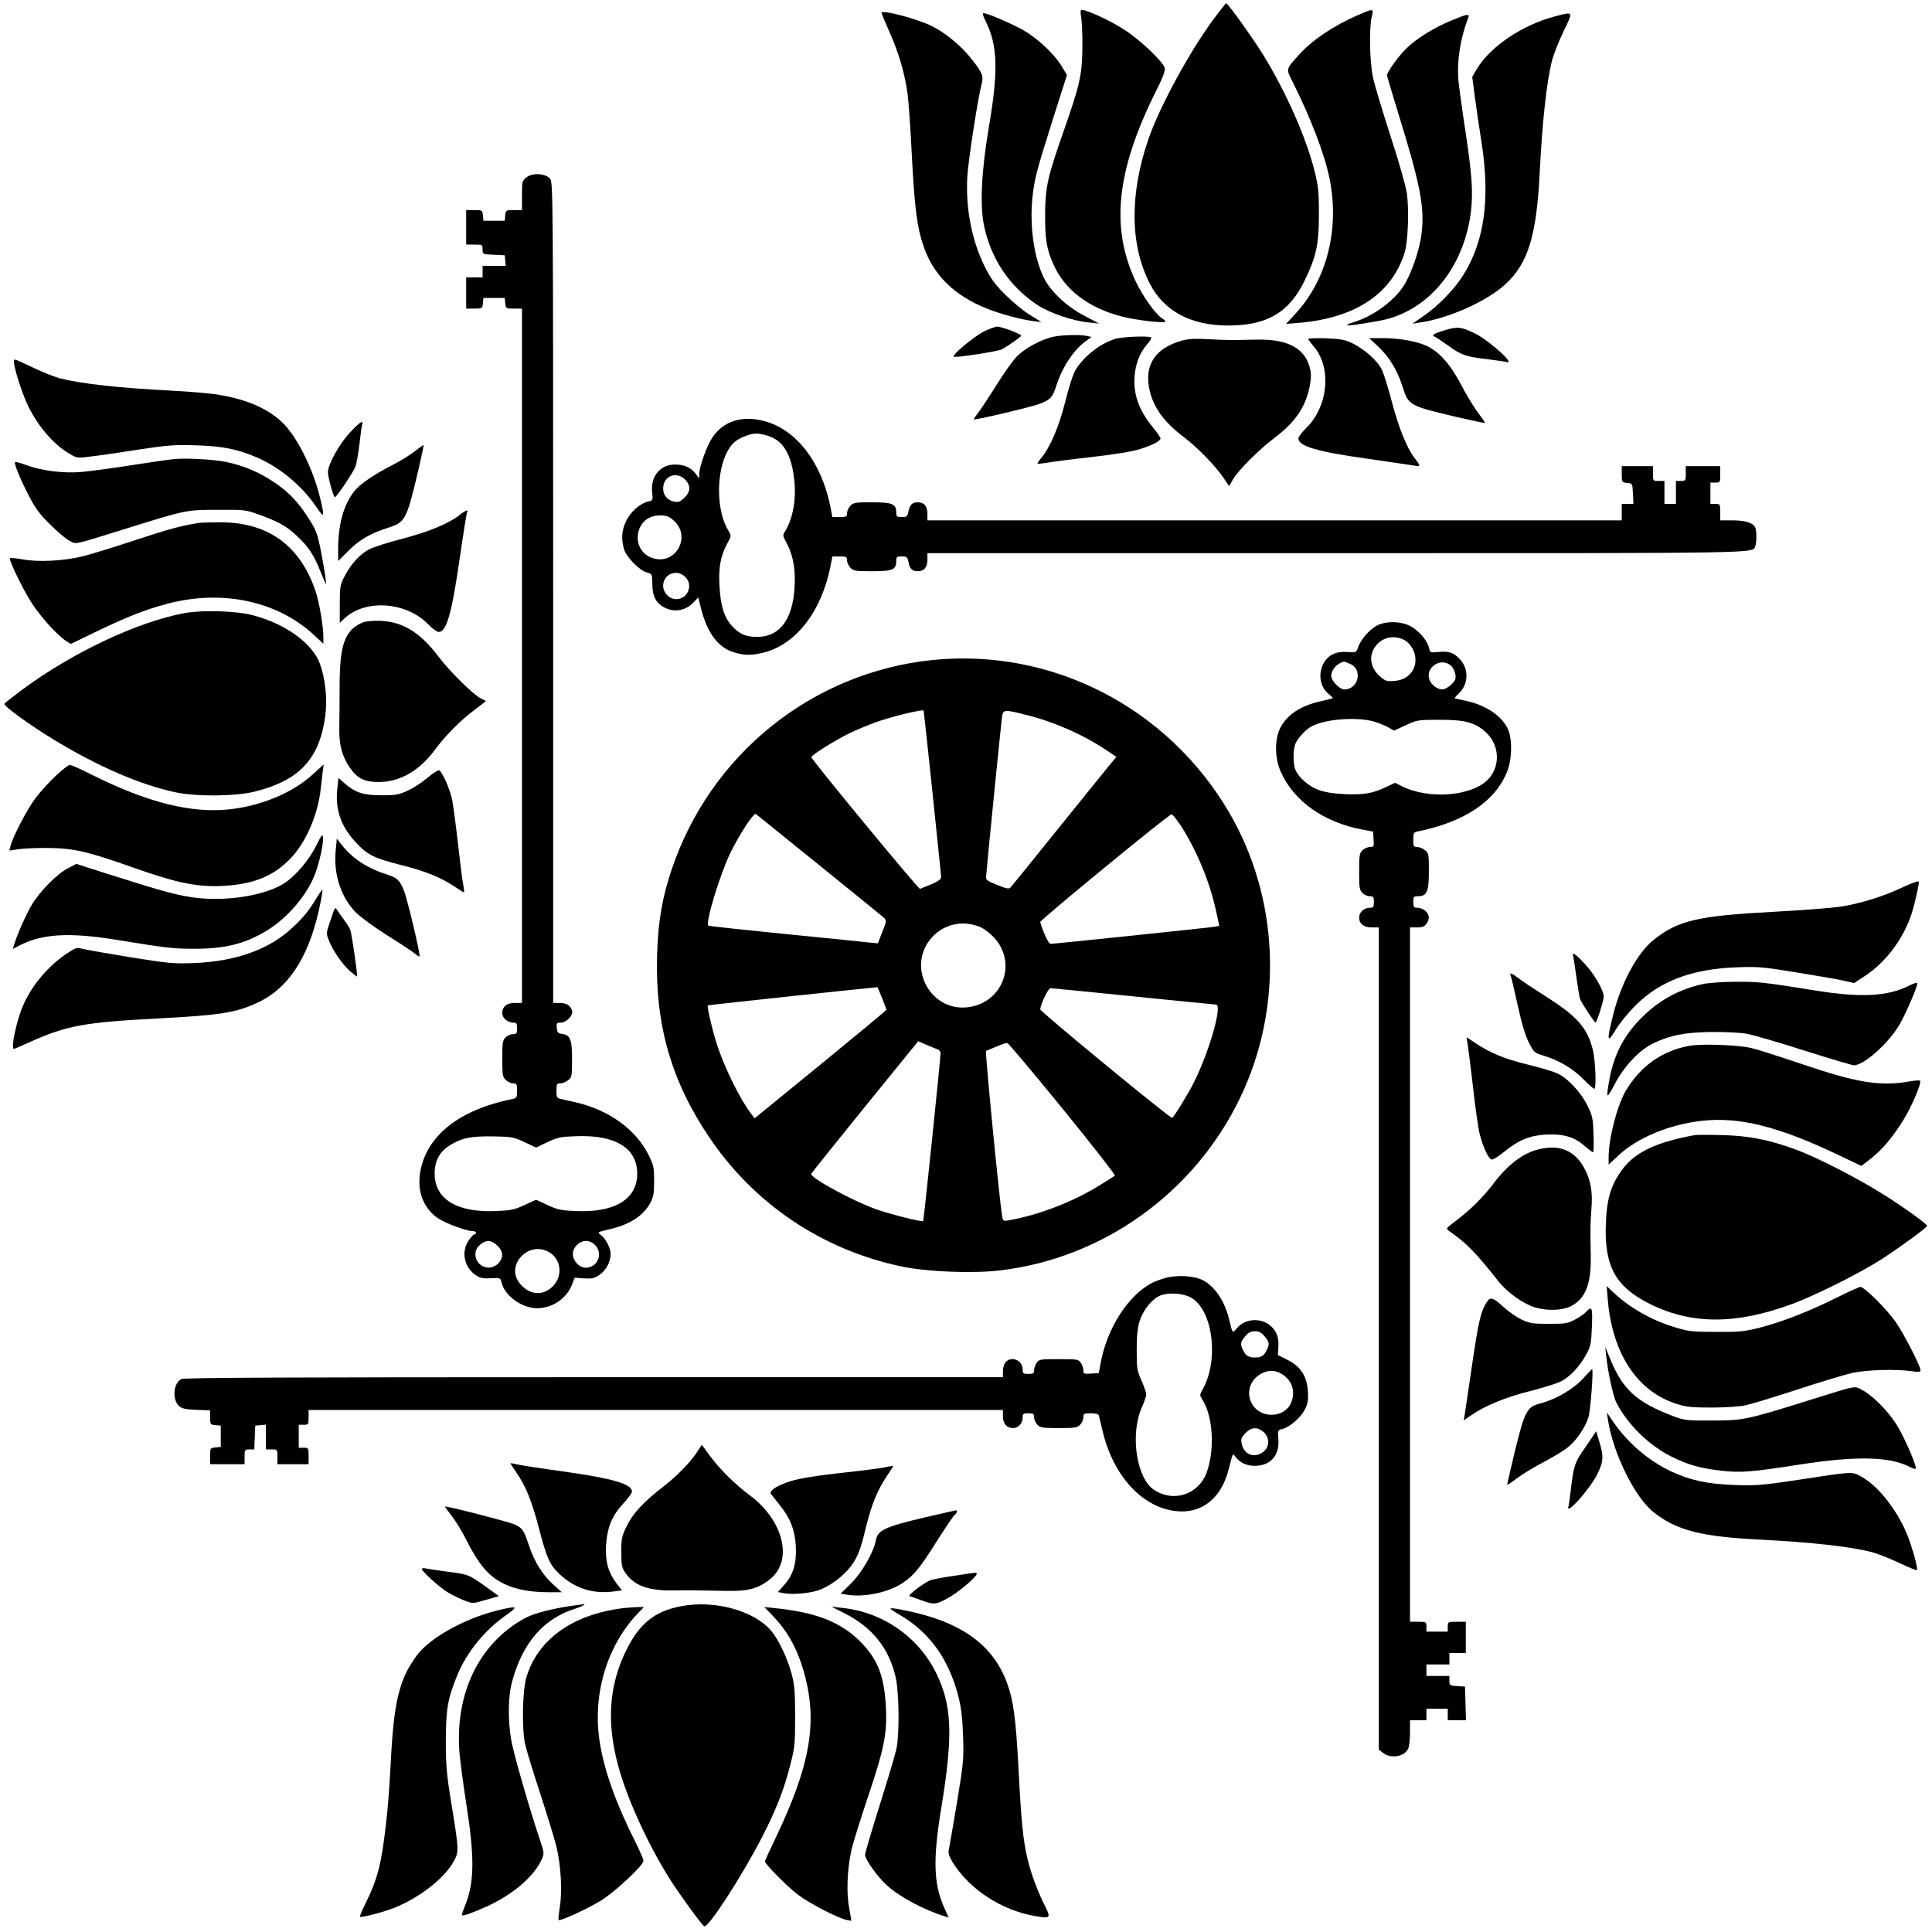
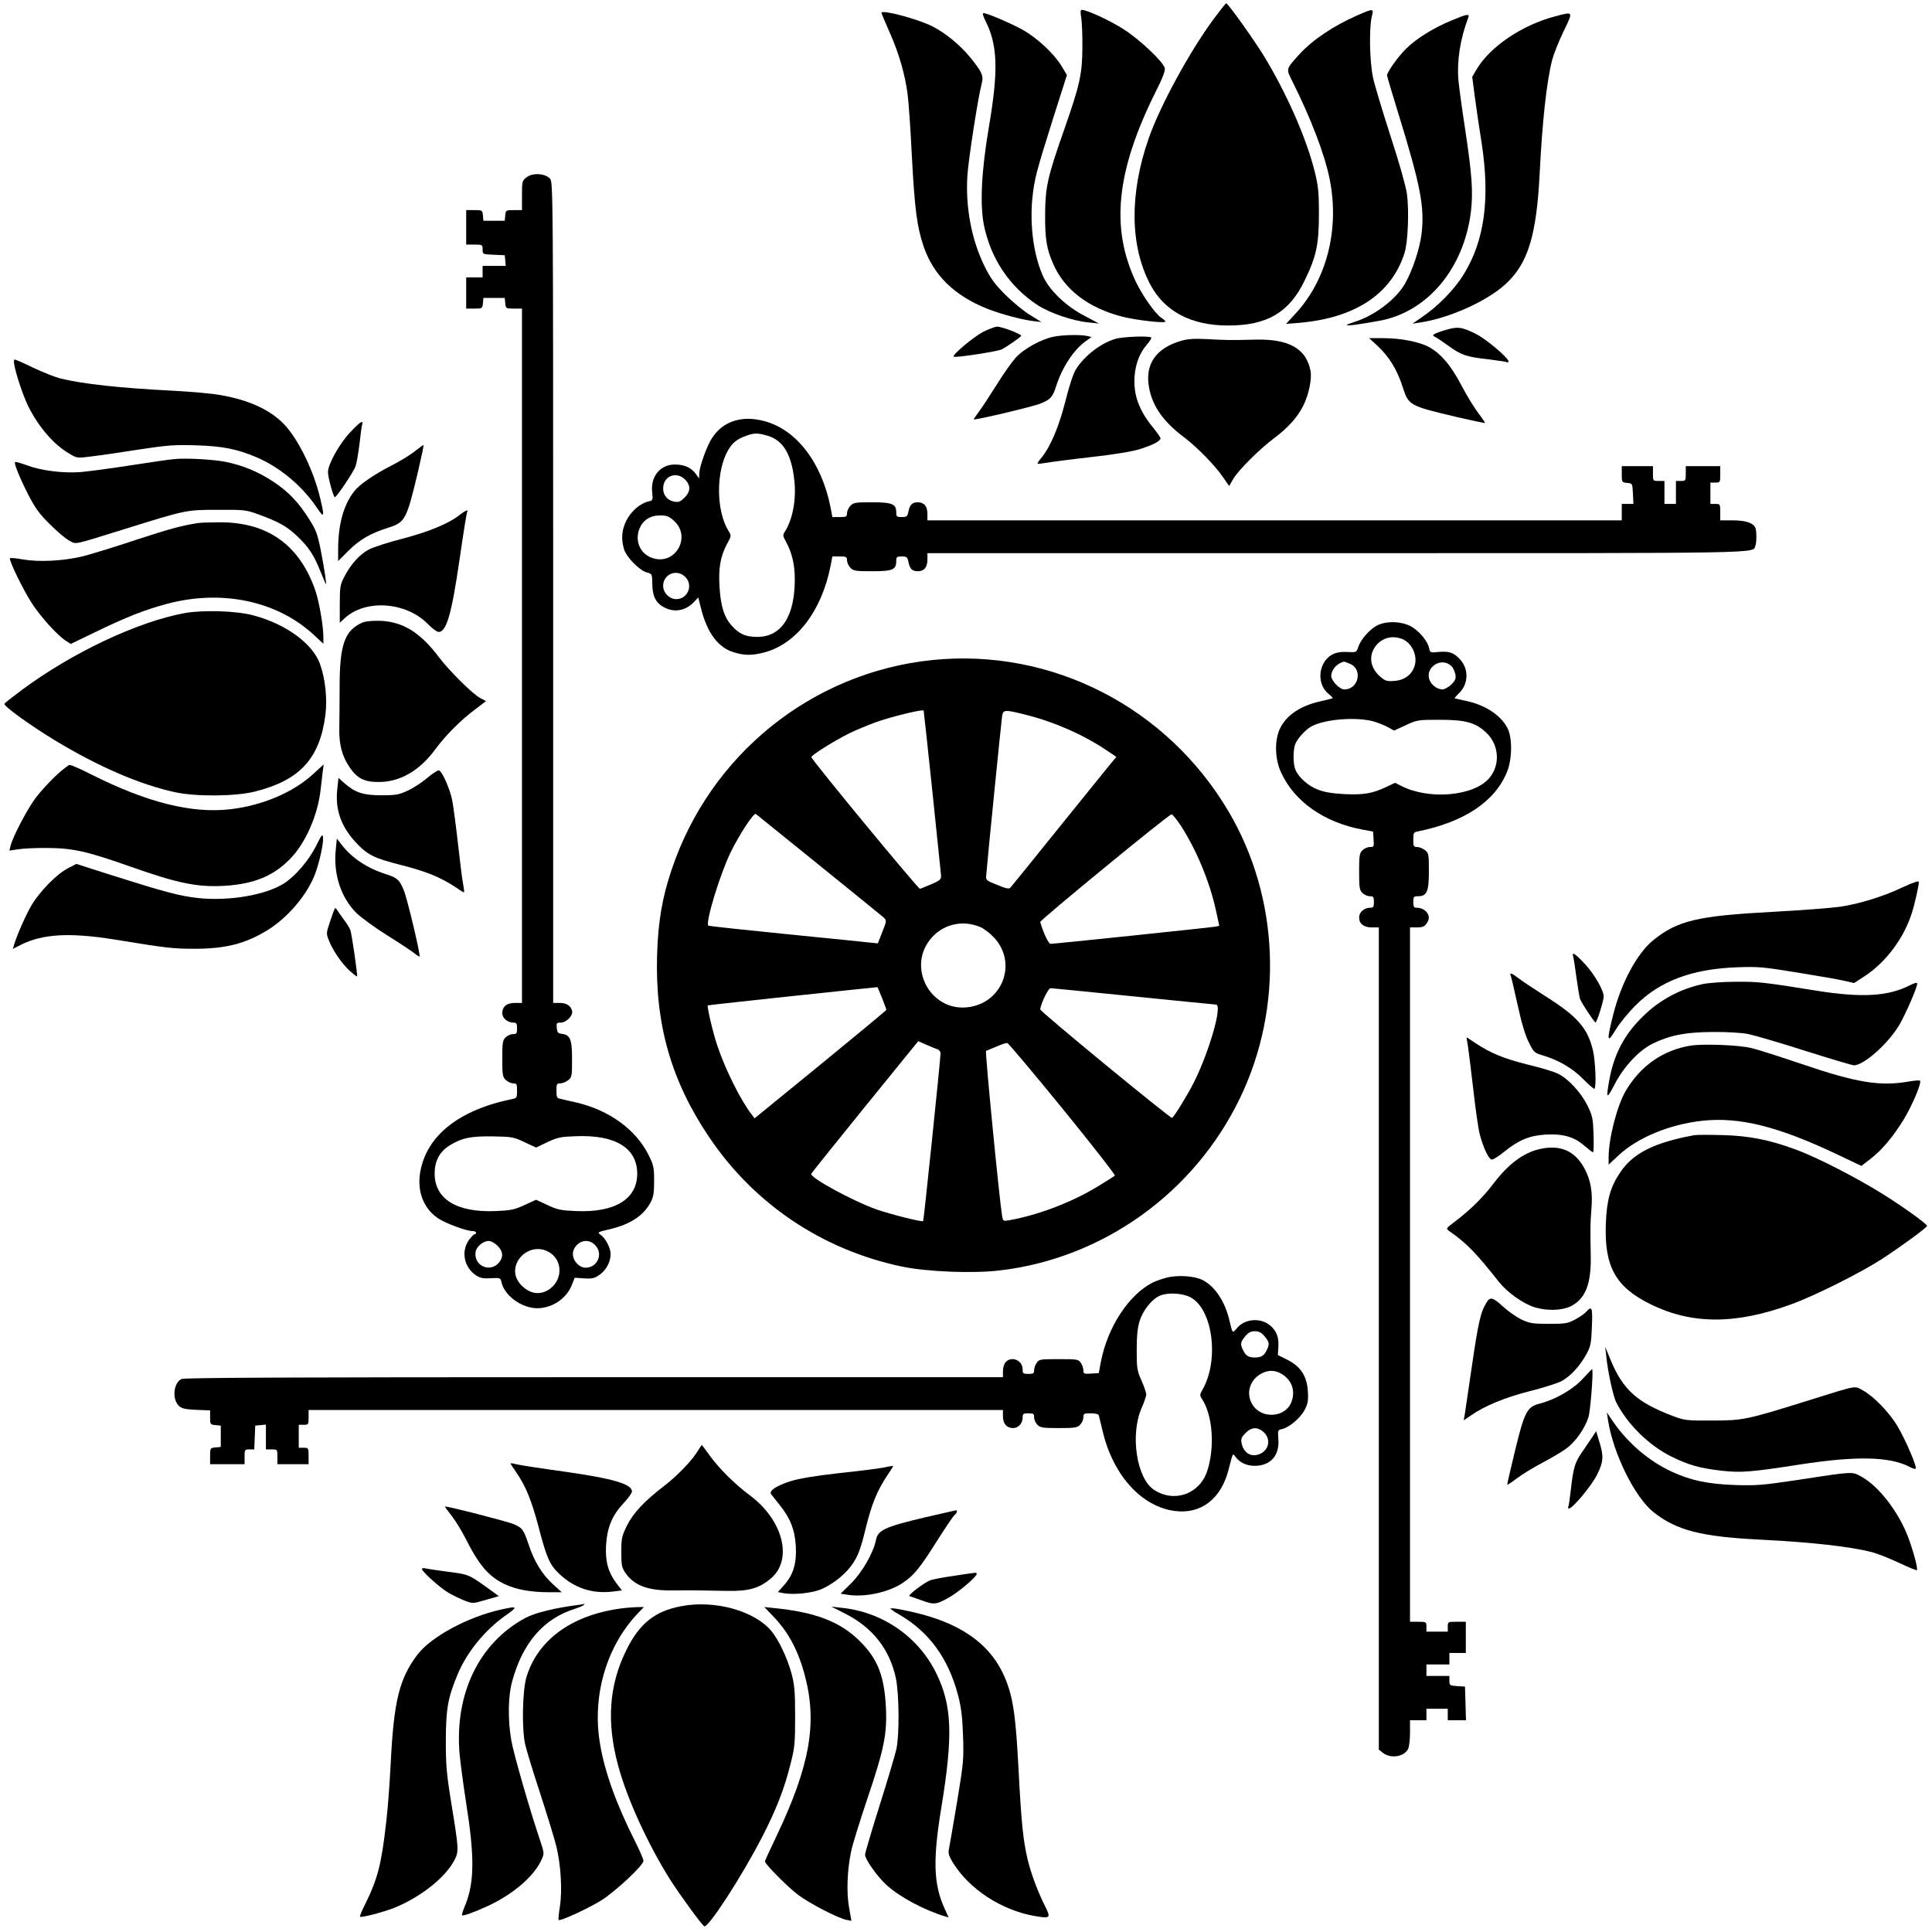
<svg xmlns="http://www.w3.org/2000/svg" version="1.0" width="1177pt" height="1177pt" viewBox="0 0 1177 1177" preserveAspectRatio="xMidYMid meet">
  <g transform="translate(0,1177) scale(0.1,-0.1)" fill="#000000" stroke="none">
    <path d="M7396 11657 c-148 -199 -332 -538 -399 -733 -117 -337 -113 -651 10 -886 86 -164 249 -251 473 -251 238 -1 375 79 469 276 70 144 86 218 86 402 0 140 -4 173 -27 265 -51 203 -172 476 -310 702 -63 102 -217 318 -228 318 -3 0 -36 -42 -74 -93z" />
    <path d="M6587 11663 c4 -27 8 -109 7 -183 -1 -161 -15 -226 -111 -500 -101 -287 -115 -349 -116 -515 -1 -149 9 -213 50 -304 68 -156 215 -268 420 -320 84 -22 263 -42 263 -30 0 4 -11 14 -24 22 -38 25 -116 136 -157 222 -155 329 -118 676 123 1159 41 81 58 126 54 141 -10 39 -150 172 -248 235 -81 53 -226 120 -258 120 -8 0 -9 -15 -3 -47z" />
    <path d="M8268 11676 c-144 -63 -275 -151 -354 -239 -81 -90 -80 -85 -40 -164 112 -224 195 -440 226 -592 62 -305 -16 -615 -208 -822 l-57 -62 77 6 c343 29 564 175 644 424 22 67 29 262 15 364 -8 50 -48 192 -101 354 -48 149 -96 308 -106 355 -20 96 -24 298 -7 368 13 52 12 52 -89 8z" />
    <path d="M5370 11692 c0 -4 23 -58 50 -120 55 -122 93 -253 109 -374 6 -43 18 -211 26 -375 17 -322 31 -434 71 -552 59 -175 186 -301 386 -381 86 -34 210 -67 282 -76 l51 -6 -70 43 c-38 23 -106 79 -150 123 -65 65 -90 99 -128 176 -77 157 -115 351 -104 544 5 94 65 483 88 568 12 46 2 69 -70 158 -60 74 -152 150 -232 190 -89 45 -309 103 -309 82z" />
    <path d="M6004 11642 c74 -147 79 -301 21 -642 -46 -271 -56 -472 -31 -601 42 -205 156 -375 326 -487 75 -49 215 -97 310 -106 l65 -7 -90 48 c-108 56 -207 150 -247 233 -59 123 -85 310 -69 479 13 123 21 154 130 500 l81 254 -35 58 c-45 73 -146 167 -232 216 -70 39 -218 103 -241 103 -8 0 -4 -15 12 -48z" />
    <path d="M9472 11670 c-200 -53 -395 -185 -476 -322 l-27 -46 16 -123 c9 -67 27 -192 41 -278 53 -343 18 -599 -111 -806 -54 -87 -154 -190 -244 -251 l-66 -46 45 7 c177 26 408 129 523 235 136 125 188 296 207 675 16 318 42 555 76 690 9 33 39 111 69 173 61 127 63 122 -53 92z" />
    <path d="M8842 11645 c-107 -44 -214 -110 -276 -172 -48 -47 -116 -142 -116 -162 0 -6 30 -106 66 -223 139 -450 164 -580 144 -745 -11 -87 -52 -213 -97 -295 -53 -97 -185 -199 -308 -238 -101 -32 -44 -29 150 6 292 54 513 318 556 664 14 120 7 223 -35 502 -19 123 -37 257 -41 298 -10 122 11 254 60 383 10 25 -8 22 -103 -18z" />
    <path d="M3208 10690 c-27 -21 -28 -25 -28 -111 l0 -89 -49 0 c-49 0 -50 -1 -53 -32 l-3 -33 -65 0 -65 0 -3 33 c-3 31 -4 32 -53 32 l-49 0 0 -105 0 -105 50 0 c49 0 50 -1 50 -30 0 -29 0 -29 68 -32 l67 -3 3 -32 3 -33 -70 0 -71 0 0 -35 0 -35 -50 0 -50 0 0 -95 0 -95 49 0 c49 0 50 1 53 33 l3 32 65 0 65 0 3 -32 c3 -32 4 -33 53 -33 l49 0 0 -2115 0 -2115 -43 0 c-50 0 -77 -22 -77 -63 0 -29 32 -57 67 -57 20 0 23 -5 23 -35 0 -31 -3 -35 -25 -35 -14 0 -34 -9 -45 -20 -18 -18 -20 -33 -20 -130 0 -99 2 -111 22 -130 12 -11 32 -20 45 -20 21 0 23 -5 23 -45 0 -41 -2 -45 -27 -50 -327 -66 -525 -224 -563 -446 -20 -117 20 -220 107 -280 45 -31 174 -79 213 -79 11 0 20 -4 20 -10 0 -5 -4 -10 -10 -10 -5 0 -21 -17 -35 -37 -48 -71 -26 -167 47 -214 26 -16 45 -19 90 -16 55 3 57 2 63 -24 18 -83 124 -159 219 -159 92 1 179 60 211 145 l16 41 57 -4 c47 -3 63 0 92 20 42 28 70 80 70 128 0 38 -31 97 -63 119 -19 13 -15 16 56 32 127 30 207 83 250 163 18 34 22 58 22 131 0 82 -3 97 -33 157 -77 156 -240 275 -443 322 -35 8 -76 17 -91 21 -26 5 -28 9 -28 50 0 41 2 45 24 45 13 0 34 9 47 19 23 18 24 26 24 129 0 121 -11 148 -64 154 -21 2 -27 9 -29 36 -3 29 -1 32 23 32 36 0 78 44 70 73 -10 32 -34 47 -77 47 l-38 0 0 2499 c0 2398 -1 2500 -18 2521 -27 34 -108 39 -144 10z m-13 -5878 l71 -33 69 33 c62 29 82 33 173 36 241 10 374 -72 374 -228 0 -155 -135 -238 -372 -228 -94 4 -114 8 -175 37 l-69 32 -70 -32 c-62 -29 -84 -33 -176 -37 -237 -10 -372 73 -372 228 0 78 30 134 93 173 73 45 129 56 264 54 112 -2 125 -4 190 -35z m-164 -631 c35 -35 37 -71 7 -105 -57 -63 -156 -13 -140 70 6 31 47 64 79 64 14 0 37 -13 54 -29z m594 4 c52 -51 16 -138 -57 -138 -39 0 -78 41 -78 84 0 40 39 79 80 79 19 0 40 -9 55 -25z m-277 -45 c78 -48 81 -160 6 -219 -59 -46 -130 -36 -184 26 -98 111 50 271 178 193z" />
    <path d="M5993 9750 c-58 -29 -194 -142 -183 -153 9 -8 270 32 294 45 41 23 112 73 117 82 5 9 -115 56 -147 56 -11 0 -48 -14 -81 -30z" />
    <path d="M8798 9757 c-68 -21 -80 -30 -54 -40 7 -3 44 -28 82 -55 77 -56 106 -66 249 -82 55 -7 103 -14 108 -17 4 -2 7 0 7 5 0 22 -139 139 -201 169 -87 43 -111 45 -191 20z" />
    <path d="M6420 9719 c-76 -15 -184 -74 -233 -129 -24 -27 -77 -102 -117 -167 -41 -65 -89 -138 -107 -162 -18 -24 -32 -45 -31 -46 7 -6 359 77 405 96 63 25 76 39 98 109 36 111 104 216 176 269 l39 28 -31 7 c-42 8 -144 6 -199 -5z" />
    <path d="M6793 9705 c-90 -28 -186 -102 -239 -186 -16 -26 -40 -99 -64 -195 -39 -155 -92 -279 -148 -346 -14 -16 -23 -31 -21 -33 2 -2 25 1 50 5 26 5 149 21 273 35 151 17 253 34 304 50 77 25 122 48 122 65 0 5 -21 35 -46 66 -86 105 -120 200 -112 312 6 77 31 142 76 194 17 19 29 38 25 42 -11 11 -177 5 -220 -9z" />
    <path d="M7200 9695 c-157 -44 -226 -143 -200 -285 21 -116 87 -209 216 -306 80 -61 189 -172 239 -247 l33 -48 25 43 c31 53 159 181 247 247 87 65 143 127 179 198 34 68 54 162 45 213 -25 134 -129 195 -329 191 -161 -4 -195 -3 -300 3 -75 4 -114 2 -155 -9z" />
-     <path d="M7970 9705 c0 -4 14 -23 31 -43 113 -128 92 -366 -42 -498 -27 -26 -49 -56 -49 -65 0 -47 115 -81 416 -123 137 -20 267 -39 288 -42 43 -8 43 -6 0 51 -45 60 -94 183 -134 335 -22 85 -50 174 -61 197 -26 54 -104 124 -177 160 -49 24 -72 28 -164 32 -60 2 -108 0 -108 -4z" />
+     <path d="M7970 9705 z" />
    <path d="M8392 9663 c71 -66 120 -147 152 -247 38 -117 38 -117 332 -187 92 -21 169 -37 171 -36 1 2 -17 29 -40 59 -24 31 -70 106 -102 167 -63 121 -122 192 -196 235 -58 33 -174 56 -284 56 l-84 0 51 -47z" />
    <path d="M87 9548 c11 -63 56 -194 85 -253 64 -128 156 -234 251 -289 47 -28 47 -28 139 -16 51 6 181 25 288 42 172 26 212 29 345 25 161 -5 247 -22 366 -72 142 -60 281 -176 368 -306 47 -70 50 -61 21 58 -40 168 -133 357 -218 447 -86 90 -217 150 -394 180 -48 9 -179 20 -290 26 -318 16 -546 41 -683 75 -33 9 -106 38 -163 65 -57 28 -108 50 -113 50 -4 0 -6 -15 -2 -32z" />
    <path d="M4473 9206 c-56 -18 -97 -49 -133 -101 -32 -47 -80 -178 -80 -222 l-1 -28 -20 28 c-29 39 -70 57 -128 57 -88 0 -148 -72 -138 -166 5 -52 5 -53 -23 -59 -49 -11 -106 -60 -134 -116 -28 -57 -33 -109 -15 -173 13 -48 95 -132 139 -143 33 -9 33 -9 34 -73 1 -76 24 -118 80 -144 60 -29 127 -14 175 38 l25 26 17 -68 c38 -149 105 -238 200 -266 66 -20 109 -20 184 -1 196 51 351 252 405 528 l11 57 45 0 c39 0 44 -2 44 -23 0 -13 9 -33 20 -45 19 -20 30 -22 134 -22 125 0 146 9 146 63 0 24 4 27 34 27 30 0 34 -4 40 -32 8 -43 23 -58 57 -58 39 0 59 24 59 71 l0 39 2490 0 c2663 0 2535 -2 2554 45 8 21 8 89 0 110 -12 29 -60 45 -139 45 l-75 0 0 50 c0 49 -1 50 -30 50 l-30 0 0 65 0 65 30 0 c29 0 30 1 30 50 l0 50 -105 0 -105 0 0 -45 c0 -43 -1 -45 -30 -45 l-30 0 0 -70 0 -70 -35 0 -35 0 0 70 0 70 -35 0 c-35 0 -35 0 -35 45 l0 45 -95 0 -95 0 0 -49 c0 -49 1 -50 33 -53 32 -3 32 -3 35 -65 l3 -63 -36 0 -35 0 0 -50 0 -50 -2115 0 -2115 0 0 39 c0 47 -20 71 -59 71 -34 0 -49 -15 -57 -58 -6 -28 -10 -32 -40 -32 -31 0 -34 3 -34 28 0 52 -24 62 -148 62 -102 0 -113 -2 -132 -22 -11 -12 -20 -32 -20 -45 0 -21 -5 -23 -44 -23 l-45 0 -11 58 c-54 275 -209 476 -405 527 -71 18 -125 18 -182 1z m205 -91 c93 -28 144 -113 161 -270 13 -116 -9 -237 -57 -313 -14 -21 -13 -27 5 -60 38 -69 55 -141 55 -231 0 -226 -81 -351 -229 -351 -70 0 -109 17 -155 68 -47 52 -68 121 -75 243 -6 111 6 179 46 255 27 49 27 50 9 80 -76 123 -77 363 -2 492 27 46 54 67 112 88 48 17 68 17 130 -1z m-500 -271 c31 -35 28 -70 -8 -106 -26 -25 -36 -29 -63 -24 -41 8 -67 39 -67 80 0 79 85 109 138 50z m-74 -245 c111 -97 12 -275 -128 -229 -75 24 -110 103 -81 178 22 53 65 82 127 82 39 0 54 -6 82 -31z m71 -344 c50 -49 15 -135 -55 -135 -42 0 -80 39 -80 81 0 72 84 106 135 54z" />
    <path d="M2132 9135 c-65 -69 -135 -196 -134 -242 0 -32 34 -153 42 -152 11 1 114 154 126 188 7 20 17 81 24 136 6 55 13 108 16 118 10 32 -13 17 -74 -48z" />
    <path d="M2525 9019 c-27 -21 -90 -60 -140 -85 -112 -58 -197 -117 -228 -158 -64 -83 -96 -199 -97 -348 l0 -76 63 63 c68 68 134 106 242 140 104 34 111 45 183 348 20 86 35 157 32 156 -3 0 -27 -18 -55 -40z" />
    <path d="M1060 8973 c-25 -2 -144 -19 -265 -38 -121 -19 -258 -37 -305 -41 -107 -8 -241 9 -328 42 -36 13 -67 22 -70 19 -8 -7 26 -92 81 -200 42 -81 66 -115 132 -180 44 -44 97 -89 118 -99 44 -23 15 -29 327 68 385 120 382 120 575 120 163 1 173 0 250 -28 119 -43 172 -72 233 -130 71 -67 104 -116 142 -212 18 -44 33 -80 35 -82 6 -7 -7 83 -30 201 -20 102 -29 127 -69 190 -66 106 -127 170 -220 232 -91 60 -181 98 -289 121 -75 15 -243 25 -317 17z" />
    <path d="M2803 8635 c-67 -54 -189 -104 -348 -146 -88 -22 -182 -53 -209 -67 -56 -31 -109 -89 -148 -165 -25 -48 -28 -61 -28 -166 l0 -115 28 26 c126 119 374 103 508 -33 26 -27 56 -49 66 -49 48 0 79 107 128 444 22 153 43 283 46 287 10 17 -11 9 -43 -16z" />
    <path d="M1210 8584 c-104 -16 -174 -35 -385 -104 -132 -44 -278 -89 -325 -100 -117 -28 -265 -35 -362 -18 -43 8 -78 11 -78 6 0 -25 84 -196 134 -273 57 -87 154 -194 209 -230 l28 -18 147 71 c196 95 304 137 442 174 333 88 667 17 890 -188 l60 -56 0 43 c0 65 -26 216 -49 282 -97 280 -295 419 -591 415 -52 0 -106 -2 -120 -4z" />
    <path d="M1125 8035 c-288 -53 -688 -242 -994 -470 -54 -40 -101 -77 -104 -82 -8 -13 157 -132 307 -223 270 -163 521 -271 736 -317 128 -27 366 -25 484 5 271 68 393 199 428 463 13 102 0 226 -34 318 -46 122 -208 240 -404 292 -104 28 -306 34 -419 14z" />
    <path d="M2205 7976 c-106 -48 -136 -135 -136 -392 0 -88 -1 -199 -2 -249 -2 -102 17 -173 64 -241 46 -67 90 -89 179 -88 128 1 246 69 341 198 66 89 154 177 242 243 l68 52 -33 17 c-46 23 -189 165 -253 249 -114 152 -221 218 -360 223 -52 1 -90 -3 -110 -12z" />
    <path d="M8394 7962 c-47 -23 -103 -85 -119 -133 -12 -34 -12 -34 -67 -31 -64 4 -106 -13 -136 -55 -44 -63 -35 -152 19 -198 18 -14 30 -27 28 -29 -2 -1 -31 -8 -64 -16 -129 -27 -216 -84 -257 -168 -34 -70 -32 -185 6 -267 81 -178 262 -305 496 -349 l65 -12 3 -47 c3 -45 2 -47 -22 -47 -15 0 -35 -9 -46 -20 -18 -18 -20 -33 -20 -130 0 -97 2 -112 20 -130 11 -11 31 -20 45 -20 22 0 25 -4 25 -35 0 -30 -3 -35 -23 -35 -36 0 -67 -27 -67 -59 0 -39 28 -61 78 -61 l42 0 0 -2504 0 -2505 26 -20 c47 -37 131 -23 153 26 6 13 11 57 11 98 l0 75 50 0 50 0 0 35 0 35 65 0 65 0 0 -35 0 -35 55 0 56 0 -3 103 -3 102 -47 3 c-46 3 -48 5 -48 33 l0 29 -70 0 -70 0 0 35 0 35 70 0 70 0 0 35 0 35 50 0 50 0 0 95 0 95 -55 0 c-54 0 -55 0 -55 -30 l0 -30 -65 0 -65 0 0 30 c0 29 -1 30 -50 30 l-50 0 0 2115 0 2115 38 0 c43 0 55 6 71 38 20 37 -17 82 -68 82 -17 0 -21 6 -21 35 0 32 3 35 28 35 55 0 67 28 67 152 0 103 -1 111 -24 129 -13 10 -34 19 -47 19 -22 0 -24 4 -24 45 0 41 2 45 28 50 285 58 471 183 544 365 31 78 32 208 1 266 -42 80 -141 143 -260 166 -32 7 -59 13 -61 14 -2 1 10 15 27 31 60 60 60 153 0 212 -36 37 -64 45 -129 39 -45 -5 -48 -3 -53 21 -8 40 -48 92 -95 125 -56 40 -154 47 -218 18z m151 -86 c56 -24 91 -98 74 -159 -15 -55 -60 -90 -122 -95 -49 -4 -57 -1 -90 27 -61 54 -71 128 -25 187 40 50 102 65 163 40z m-321 -150 c80 -33 53 -156 -34 -156 -29 0 -80 53 -80 82 0 38 36 78 78 87 1 1 18 -5 36 -13z m618 -14 c10 -9 20 -31 24 -49 5 -27 1 -37 -24 -63 -17 -16 -41 -30 -54 -30 -31 0 -67 26 -79 57 -30 78 73 144 133 85z m-471 -338 c30 -9 69 -25 88 -36 l34 -19 71 33 c69 32 74 33 206 33 160 0 220 -17 286 -80 77 -74 85 -195 17 -275 -92 -110 -366 -135 -536 -48 l-38 19 -53 -25 c-84 -40 -137 -49 -254 -44 -76 4 -123 12 -162 27 -60 22 -122 78 -139 124 -14 36 -14 118 0 154 13 34 64 90 101 109 84 44 276 58 379 28z" />
    <path d="M5680 7749 c-732 -75 -1354 -575 -1589 -1279 -57 -170 -82 -315 -88 -520 -12 -422 86 -764 316 -1106 275 -409 690 -688 1175 -790 153 -32 431 -43 594 -24 631 73 1189 473 1467 1052 266 553 239 1218 -69 1742 -376 639 -1080 999 -1806 925z m0 -799 c28 -267 51 -498 53 -513 2 -28 -5 -33 -128 -82 -9 -4 -654 778 -662 802 -4 10 137 99 232 146 39 19 111 49 160 67 98 35 289 81 292 71 1 -3 25 -224 53 -491z m575 464 c173 -44 347 -121 488 -216 l58 -39 -39 -47 c-21 -26 -164 -202 -317 -392 -153 -190 -283 -351 -289 -357 -9 -10 -26 -7 -81 16 -66 26 -70 30 -67 57 10 123 93 946 97 972 7 40 16 40 150 6z m-1265 -914 c206 -166 383 -311 394 -320 18 -18 18 -20 -9 -88 l-27 -69 -42 4 c-22 3 -253 26 -513 52 -260 26 -475 49 -478 52 -18 19 69 306 134 442 54 111 143 248 156 238 5 -4 179 -144 385 -311z m2205 238 c96 -150 175 -341 213 -516 l20 -92 -22 -5 c-24 -5 -983 -105 -1006 -105 -12 0 -43 65 -63 133 -3 10 783 656 800 656 6 1 32 -32 58 -71z m-1220 -617 c22 -10 59 -39 82 -64 145 -158 47 -405 -169 -424 -218 -20 -358 235 -225 409 74 97 199 128 312 79z m-601 -432 c14 -36 26 -68 26 -71 0 -3 -181 -153 -401 -333 l-402 -328 -18 24 c-66 84 -161 275 -208 416 -28 82 -65 242 -59 248 3 3 1031 112 1034 111 1 -1 13 -31 28 -67z m1531 11 c270 -27 496 -50 503 -50 41 0 -38 -279 -134 -473 -38 -76 -125 -217 -134 -217 -16 0 -805 649 -803 661 5 37 49 129 63 129 8 0 236 -23 505 -50z m-1192 -323 c9 -4 17 -14 17 -24 0 -33 -102 -1018 -106 -1022 -6 -7 -198 41 -284 71 -142 50 -407 194 -398 217 2 5 149 188 327 408 l325 400 50 -22 c28 -12 59 -25 69 -28z m761 -362 c179 -220 322 -403 318 -407 -4 -4 -52 -34 -106 -67 -158 -96 -360 -173 -538 -205 -36 -6 -37 -6 -43 26 -17 103 -105 1003 -98 1006 4 1 33 13 63 26 30 13 60 23 66 22 7 0 158 -181 338 -401z" />
    <path d="M339 7043 c-40 -38 -94 -97 -121 -133 -50 -65 -141 -239 -154 -294 l-7 -28 54 8 c30 5 110 9 179 8 154 -1 240 -20 506 -114 291 -103 412 -127 580 -116 173 12 288 59 389 161 96 97 172 269 189 430 4 33 9 80 12 104 l6 44 -67 -61 c-120 -110 -309 -190 -502 -212 -234 -27 -504 40 -845 211 -65 33 -124 59 -133 59 -8 0 -47 -30 -86 -67z" />
    <path d="M2602 7030 c-33 -28 -87 -63 -119 -77 -51 -24 -71 -28 -158 -28 -112 0 -161 16 -227 74 l-36 32 -7 -66 c-14 -124 21 -226 108 -322 76 -82 112 -100 281 -143 151 -38 242 -75 336 -138 24 -17 46 -30 47 -28 2 2 -1 25 -6 53 -6 28 -19 138 -31 244 -12 107 -28 226 -35 264 -15 72 -62 177 -81 182 -6 2 -39 -19 -72 -47z" />
    <path d="M1926 6617 c-44 -88 -126 -184 -196 -229 -112 -71 -335 -109 -522 -89 -114 12 -209 38 -543 144 l-200 64 -50 -26 c-69 -35 -173 -142 -223 -226 -36 -62 -87 -177 -107 -243 l-7 -23 49 25 c133 67 299 76 573 32 318 -52 356 -56 485 -56 188 0 307 30 441 111 125 76 246 217 294 346 27 72 52 188 48 223 -3 22 -9 14 -42 -53z" />
    <path d="M2045 6588 c-14 -147 34 -289 127 -381 30 -28 114 -90 188 -136 74 -46 148 -95 164 -108 16 -13 30 -22 32 -20 7 7 -76 359 -97 406 -26 62 -40 74 -109 96 -113 36 -203 96 -265 174 l-33 42 -7 -73z" />
    <path d="M11590 6364 c-117 -56 -265 -101 -380 -118 -58 -8 -242 -22 -409 -31 -457 -24 -581 -53 -728 -172 -98 -78 -196 -260 -244 -450 -42 -165 -39 -185 13 -98 23 39 78 106 123 151 148 148 344 221 615 231 134 5 163 2 370 -32 124 -20 252 -42 285 -50 l60 -14 63 41 c130 84 241 232 290 388 16 50 42 165 42 187 0 9 -33 -2 -100 -33z" />
-     <path d="M1934 6308 c-56 -91 -79 -120 -150 -187 -141 -134 -343 -207 -599 -218 -131 -5 -157 -2 -395 36 -140 23 -271 46 -290 51 -31 9 -40 6 -90 -27 -115 -76 -216 -195 -269 -318 -40 -91 -77 -265 -56 -265 3 0 49 20 102 44 219 98 330 118 768 141 396 21 484 35 621 100 192 92 317 295 378 614 8 39 12 71 10 71 -2 0 -16 -19 -30 -42z" />
    <path d="M2039 6234 c-3 -5 -16 -41 -29 -80 -23 -69 -23 -72 -6 -114 24 -62 80 -142 127 -185 23 -20 42 -35 44 -33 5 5 -32 258 -41 283 -4 11 -21 39 -38 61 -17 23 -36 50 -42 60 -6 10 -13 14 -15 8z" />
    <path d="M9584 5943 c3 -10 12 -68 20 -129 9 -61 18 -120 22 -130 8 -23 87 -143 94 -143 8 -1 50 133 50 158 0 38 -57 137 -116 200 -57 61 -80 76 -70 44z" />
    <path d="M9204 5824 c4 -9 22 -89 42 -178 23 -107 46 -183 67 -225 31 -62 34 -65 87 -81 97 -29 182 -79 247 -146 34 -34 64 -60 67 -57 12 12 5 170 -9 232 -33 139 -96 210 -295 335 -69 44 -141 92 -161 108 -42 32 -54 35 -45 12z" />
    <path d="M10374 5775 c-139 -30 -262 -96 -363 -195 -115 -111 -178 -231 -207 -390 -21 -118 -17 -121 33 -25 56 108 150 208 233 248 106 51 200 69 365 70 84 1 178 -5 213 -12 35 -7 191 -52 347 -102 155 -49 290 -89 299 -89 63 0 218 140 282 255 40 72 104 220 104 243 0 8 -16 4 -48 -12 -130 -66 -291 -75 -562 -32 -324 52 -357 56 -495 55 -77 0 -168 -7 -201 -14z" />
    <path d="M8942 5403 c4 -27 19 -145 33 -265 13 -119 31 -244 40 -279 20 -77 52 -146 71 -153 7 -3 41 17 76 46 90 73 156 100 254 106 106 6 175 -14 236 -68 26 -22 49 -40 53 -40 4 0 5 49 3 108 -3 99 -6 113 -37 177 -39 78 -115 162 -178 193 -22 12 -105 37 -184 56 -146 36 -228 70 -320 131 -28 19 -52 35 -54 35 -1 0 2 -21 7 -47z" />
    <path d="M10300 5400 c-168 -27 -306 -123 -396 -276 -52 -89 -104 -289 -104 -403 l0 -46 61 57 c115 107 309 188 508 210 228 25 464 -34 828 -207 l143 -68 54 42 c70 54 133 128 200 235 52 83 115 231 103 242 -3 4 -35 1 -70 -5 -172 -30 -316 -7 -642 104 -137 46 -279 92 -315 100 -78 19 -293 27 -370 15z" />
    <path d="M10320 4854 c-244 -45 -372 -110 -450 -227 -60 -89 -82 -170 -87 -312 -10 -261 60 -386 271 -490 253 -125 522 -125 861 0 143 52 422 192 550 275 122 80 274 191 275 202 0 11 -148 118 -272 195 -162 101 -399 222 -523 268 -164 61 -289 86 -455 90 -80 2 -156 2 -170 -1z" />
    <path d="M9377 4769 c-99 -23 -191 -93 -282 -214 -60 -79 -142 -160 -229 -225 -58 -44 -58 -44 -37 -60 105 -73 160 -129 303 -310 52 -65 149 -134 220 -155 75 -22 162 -19 215 6 91 44 128 136 124 312 -3 169 -3 187 4 281 9 103 -4 177 -43 249 -58 107 -149 146 -275 116z" />
    <path d="M7102 3985 c-29 -8 -65 -21 -81 -29 -147 -76 -275 -274 -315 -486 l-12 -65 -47 -3 c-43 -3 -47 -1 -47 20 0 13 -7 34 -16 46 -14 21 -23 22 -134 22 -111 0 -120 -1 -134 -22 -9 -12 -16 -33 -16 -45 0 -20 -5 -23 -35 -23 -32 0 -35 3 -35 28 0 55 -68 83 -103 44 -10 -10 -17 -35 -17 -55 l0 -37 -2490 0 c-1851 0 -2496 -3 -2514 -11 -50 -23 -59 -125 -15 -165 16 -15 40 -20 105 -23 l84 -3 0 -43 c0 -42 1 -44 33 -47 l32 -3 0 -65 0 -65 -32 -3 c-32 -3 -33 -4 -33 -53 l0 -49 105 0 105 0 0 45 c0 43 1 45 30 45 l29 0 3 73 3 72 33 3 32 3 0 -75 0 -76 35 0 c35 0 35 0 35 -45 l0 -45 95 0 95 0 0 50 c0 49 -1 50 -30 50 l-30 0 0 70 0 70 30 0 c29 0 30 2 30 45 l0 45 2115 0 2115 0 0 -38 c0 -45 23 -72 62 -72 32 0 58 29 58 63 0 24 4 27 35 27 31 0 35 -3 35 -25 0 -14 9 -34 20 -45 18 -18 33 -20 130 -20 97 0 112 2 130 20 11 11 20 31 20 45 0 23 4 25 45 25 28 0 47 -5 49 -12 2 -7 13 -53 25 -103 64 -264 236 -454 438 -480 160 -21 283 74 328 253 27 104 24 100 41 78 26 -36 67 -56 118 -56 96 0 152 63 144 162 -4 54 -4 56 22 62 42 8 111 66 138 116 19 37 23 56 20 111 -5 94 -43 153 -123 194 l-60 30 3 49 c4 59 -11 98 -50 131 -58 49 -154 42 -202 -16 -28 -33 -27 -34 -46 46 -26 114 -88 208 -162 246 -53 27 -157 33 -226 14z m148 -117 c137 -69 179 -378 78 -560 -20 -35 -20 -38 -4 -63 64 -98 78 -295 30 -438 -47 -140 -201 -194 -324 -113 -105 69 -146 334 -76 496 16 36 29 74 29 85 0 11 -13 49 -29 85 -27 60 -29 75 -29 185 0 87 5 136 18 178 20 64 74 132 122 153 48 21 134 17 185 -8z m454 -239 c30 -35 32 -49 11 -88 -15 -31 -33 -41 -70 -41 -37 0 -55 10 -70 41 -21 39 -19 53 11 88 19 23 34 31 59 31 25 0 40 -8 59 -31z m104 -229 c64 -39 86 -106 58 -175 -39 -93 -182 -100 -236 -12 -40 65 -19 146 49 186 45 26 87 26 129 1z m-115 -350 c49 -39 43 -106 -12 -135 -53 -27 -105 0 -117 63 -5 26 -1 36 24 62 35 35 69 38 105 10z" />
-     <path d="M9795 3850 c28 -327 180 -558 420 -633 59 -19 93 -22 215 -22 81 0 171 6 205 14 33 7 175 50 315 96 140 46 291 91 335 101 87 19 262 24 358 11 45 -7 57 -6 57 5 0 26 -100 220 -151 294 -54 78 -191 214 -215 214 -8 0 -72 -29 -142 -64 -167 -84 -338 -150 -470 -184 -95 -24 -125 -27 -267 -26 -144 0 -169 3 -248 27 -148 45 -278 119 -381 216 l-38 36 7 -85z" />
    <path d="M9058 3838 c-38 -60 -51 -117 -93 -404 -19 -131 -38 -257 -41 -278 l-7 -39 47 32 c82 57 206 108 356 146 79 20 165 47 191 60 54 28 113 91 154 166 26 48 29 65 33 166 5 118 0 130 -34 92 -10 -12 -41 -33 -69 -48 -45 -24 -60 -26 -160 -26 -97 0 -116 3 -165 26 -30 14 -80 49 -111 77 -63 58 -80 63 -101 30z" />
    <path d="M9786 3505 c9 -93 42 -242 60 -278 70 -136 200 -263 337 -331 106 -52 174 -71 307 -86 116 -13 181 -8 475 38 343 53 546 49 668 -14 15 -9 32 -14 37 -12 13 4 -60 175 -110 259 -51 86 -147 184 -212 219 -54 28 -21 35 -338 -64 -372 -116 -391 -120 -580 -120 -158 -1 -168 1 -240 28 -218 83 -303 160 -378 341 l-33 80 7 -60z" />
    <path d="M9641 3369 c-60 -65 -165 -125 -261 -150 -77 -20 -92 -47 -151 -290 -27 -111 -48 -203 -47 -205 2 -1 28 16 58 39 30 23 100 66 155 95 55 29 121 68 147 87 56 41 113 122 135 191 13 43 32 296 22 293 -2 -1 -28 -28 -58 -60z" />
    <path d="M9796 3120 c31 -204 163 -471 277 -562 142 -112 290 -150 657 -168 312 -16 541 -42 675 -76 33 -9 107 -38 164 -65 57 -27 106 -47 109 -45 7 8 -18 103 -49 190 -57 158 -181 321 -289 380 -59 32 -43 33 -395 -21 -208 -31 -244 -34 -375 -30 -167 6 -270 28 -387 82 -136 63 -263 171 -353 300 l-41 60 7 -45z" />
    <path d="M9699 3013 c-14 -21 -42 -62 -62 -91 -43 -63 -52 -94 -67 -226 -6 -54 -13 -102 -16 -107 -3 -5 -1 -9 4 -9 23 0 139 140 171 205 40 80 42 113 14 203 l-19 63 -25 -38z" />
    <path d="M4255 2937 c-34 -59 -123 -153 -207 -218 -125 -96 -190 -166 -229 -244 -31 -64 -34 -77 -34 -160 0 -79 3 -94 24 -126 54 -79 140 -111 296 -108 102 1 130 1 328 -3 127 -2 190 15 261 74 138 113 79 354 -123 506 -94 70 -186 161 -247 244 -25 35 -47 64 -48 65 -1 1 -10 -12 -21 -30z" />
    <path d="M3110 2855 c0 -2 16 -27 36 -56 58 -85 92 -169 135 -331 49 -189 68 -232 128 -288 92 -86 200 -121 325 -106 l55 7 -34 44 c-50 67 -68 132 -63 229 7 110 36 182 104 255 30 32 54 66 54 74 0 46 -112 79 -414 122 -133 18 -260 38 -283 43 -24 6 -43 9 -43 7z" />
    <path d="M5381 2829 c-24 -5 -143 -20 -265 -33 -152 -17 -246 -33 -301 -50 -85 -27 -133 -59 -117 -79 5 -7 29 -37 53 -67 64 -80 91 -149 97 -246 6 -106 -14 -175 -68 -237 l-41 -46 36 -7 c62 -11 176 1 230 25 77 34 153 97 194 161 30 47 46 89 74 206 37 150 70 232 132 325 19 28 35 53 35 55 0 5 -1 5 -59 -7z" />
    <path d="M2710 2592 c0 -2 20 -29 44 -60 24 -31 60 -91 81 -132 83 -166 143 -235 240 -281 70 -33 158 -49 268 -49 l79 0 -54 49 c-65 60 -113 137 -147 240 -31 92 -38 102 -89 125 -36 16 -422 115 -422 108z" />
    <path d="M5635 2526 c-246 -58 -287 -78 -299 -139 -14 -75 -85 -198 -151 -263 l-64 -63 46 -7 c105 -16 252 17 336 75 65 44 104 92 205 253 51 80 99 152 107 158 16 13 20 31 8 29 -5 -1 -89 -20 -188 -43z" />
    <path d="M2570 2212 c0 -16 114 -118 163 -146 26 -15 70 -36 97 -47 50 -19 50 -19 129 4 l80 23 -77 56 c-107 76 -109 77 -235 93 -62 8 -122 17 -134 20 -13 3 -23 1 -23 -3z" />
    <path d="M5806 2169 c-66 -9 -129 -22 -141 -27 -46 -21 -137 -92 -124 -96 8 -2 40 -14 72 -25 76 -28 88 -27 160 12 59 31 177 130 177 148 0 11 7 11 -144 -12z" />
    <path d="M3525 1993 c-147 -19 -265 -48 -325 -80 -282 -152 -432 -463 -400 -830 5 -54 23 -188 40 -298 52 -329 50 -481 -5 -620 -14 -32 -23 -61 -20 -63 6 -6 74 18 160 58 154 72 279 180 325 282 16 36 16 40 -11 120 -65 193 -160 525 -174 605 -22 125 -20 272 6 363 65 235 192 380 384 440 22 7 44 16 50 21 5 5 7 8 5 8 -3 -1 -18 -4 -35 -6z" />
    <path d="M4151 1985 c-162 -30 -256 -106 -336 -269 -105 -213 -121 -438 -49 -703 53 -198 180 -477 316 -693 60 -94 191 -274 208 -285 23 -14 227 300 351 540 88 171 138 298 176 453 25 97 27 124 27 287 0 153 -4 192 -22 260 -26 95 -78 205 -123 259 -103 123 -345 190 -548 151z" />
    <path d="M3055 1965 c-205 -45 -431 -167 -514 -278 -109 -146 -142 -280 -161 -664 -6 -114 -17 -269 -26 -343 -30 -268 -52 -354 -131 -514 -19 -37 -32 -70 -30 -73 8 -7 136 26 206 53 156 62 309 181 365 284 33 60 33 63 -17 370 -27 167 -31 220 -31 370 1 187 12 254 68 390 56 140 168 279 300 371 73 52 70 56 -29 34z" />
    <path d="M3768 1969 c-291 -43 -494 -193 -561 -417 -24 -81 -29 -311 -8 -407 7 -33 48 -168 92 -301 43 -133 88 -279 99 -325 27 -112 36 -267 21 -364 -7 -42 -10 -79 -8 -82 9 -8 163 62 251 114 86 51 266 218 266 247 0 9 -22 60 -49 114 -118 234 -188 430 -216 601 -48 286 37 583 223 784 l45 47 -49 -1 c-27 -1 -75 -5 -106 -10z" />
    <path d="M4707 1927 c97 -100 158 -215 199 -375 73 -286 26 -544 -177 -971 -38 -79 -69 -147 -69 -151 0 -16 138 -155 200 -202 69 -53 244 -143 296 -154 l31 -6 -14 79 c-17 91 -12 230 12 343 8 41 54 188 100 325 101 299 120 392 112 555 -10 191 -50 293 -157 400 -120 120 -272 179 -529 204 l-55 6 51 -53z" />
    <path d="M5150 1939 c166 -85 268 -214 307 -389 21 -95 23 -349 4 -435 -7 -33 -53 -187 -102 -343 -49 -156 -89 -291 -89 -301 0 -29 76 -135 132 -186 81 -73 228 -151 355 -190 l22 -6 -24 53 c-68 149 -73 295 -20 618 72 438 65 620 -31 816 -109 223 -328 374 -577 399 l-62 7 85 -43z" />
    <path d="M5425 1970 c3 -5 26 -21 53 -36 183 -106 300 -268 359 -493 19 -73 26 -132 30 -246 5 -142 3 -163 -36 -400 -23 -137 -45 -266 -49 -285 -7 -29 -3 -43 21 -84 101 -165 298 -294 503 -329 94 -16 97 -12 60 62 -43 84 -86 200 -106 285 -27 115 -38 222 -55 548 -16 307 -31 418 -69 522 -87 241 -290 383 -646 450 -38 8 -68 10 -65 6z" />
  </g>
</svg>